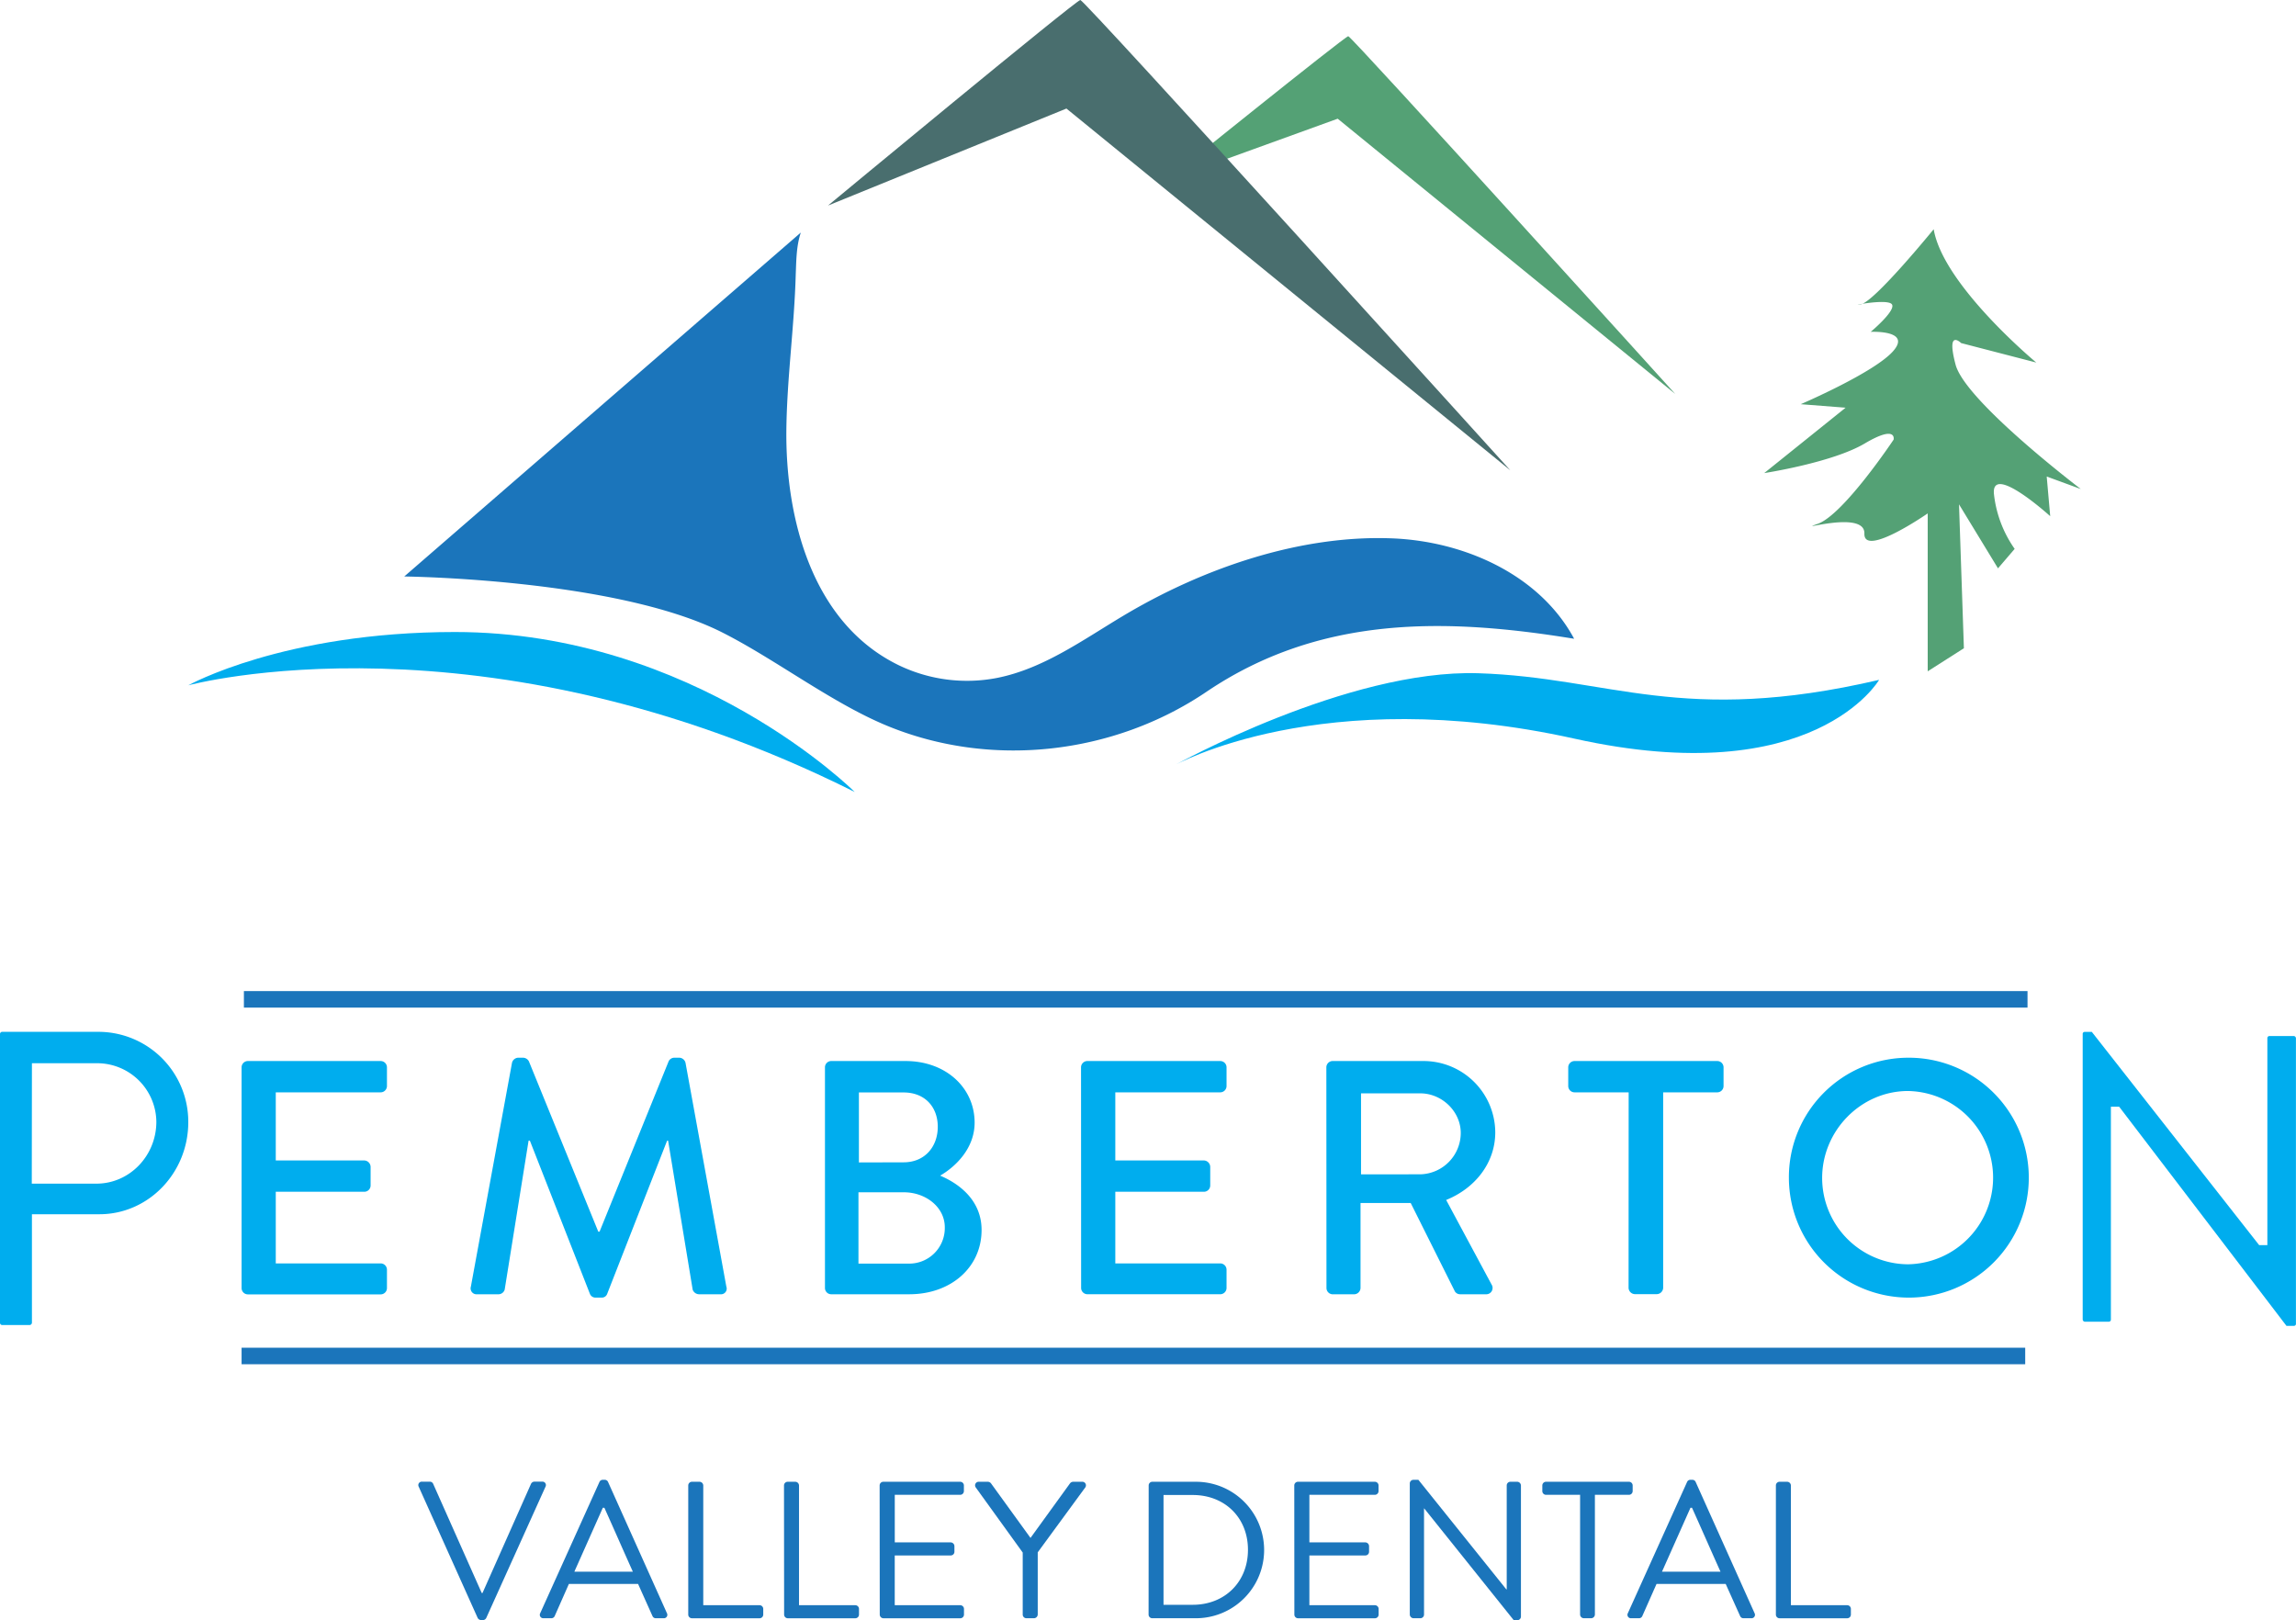
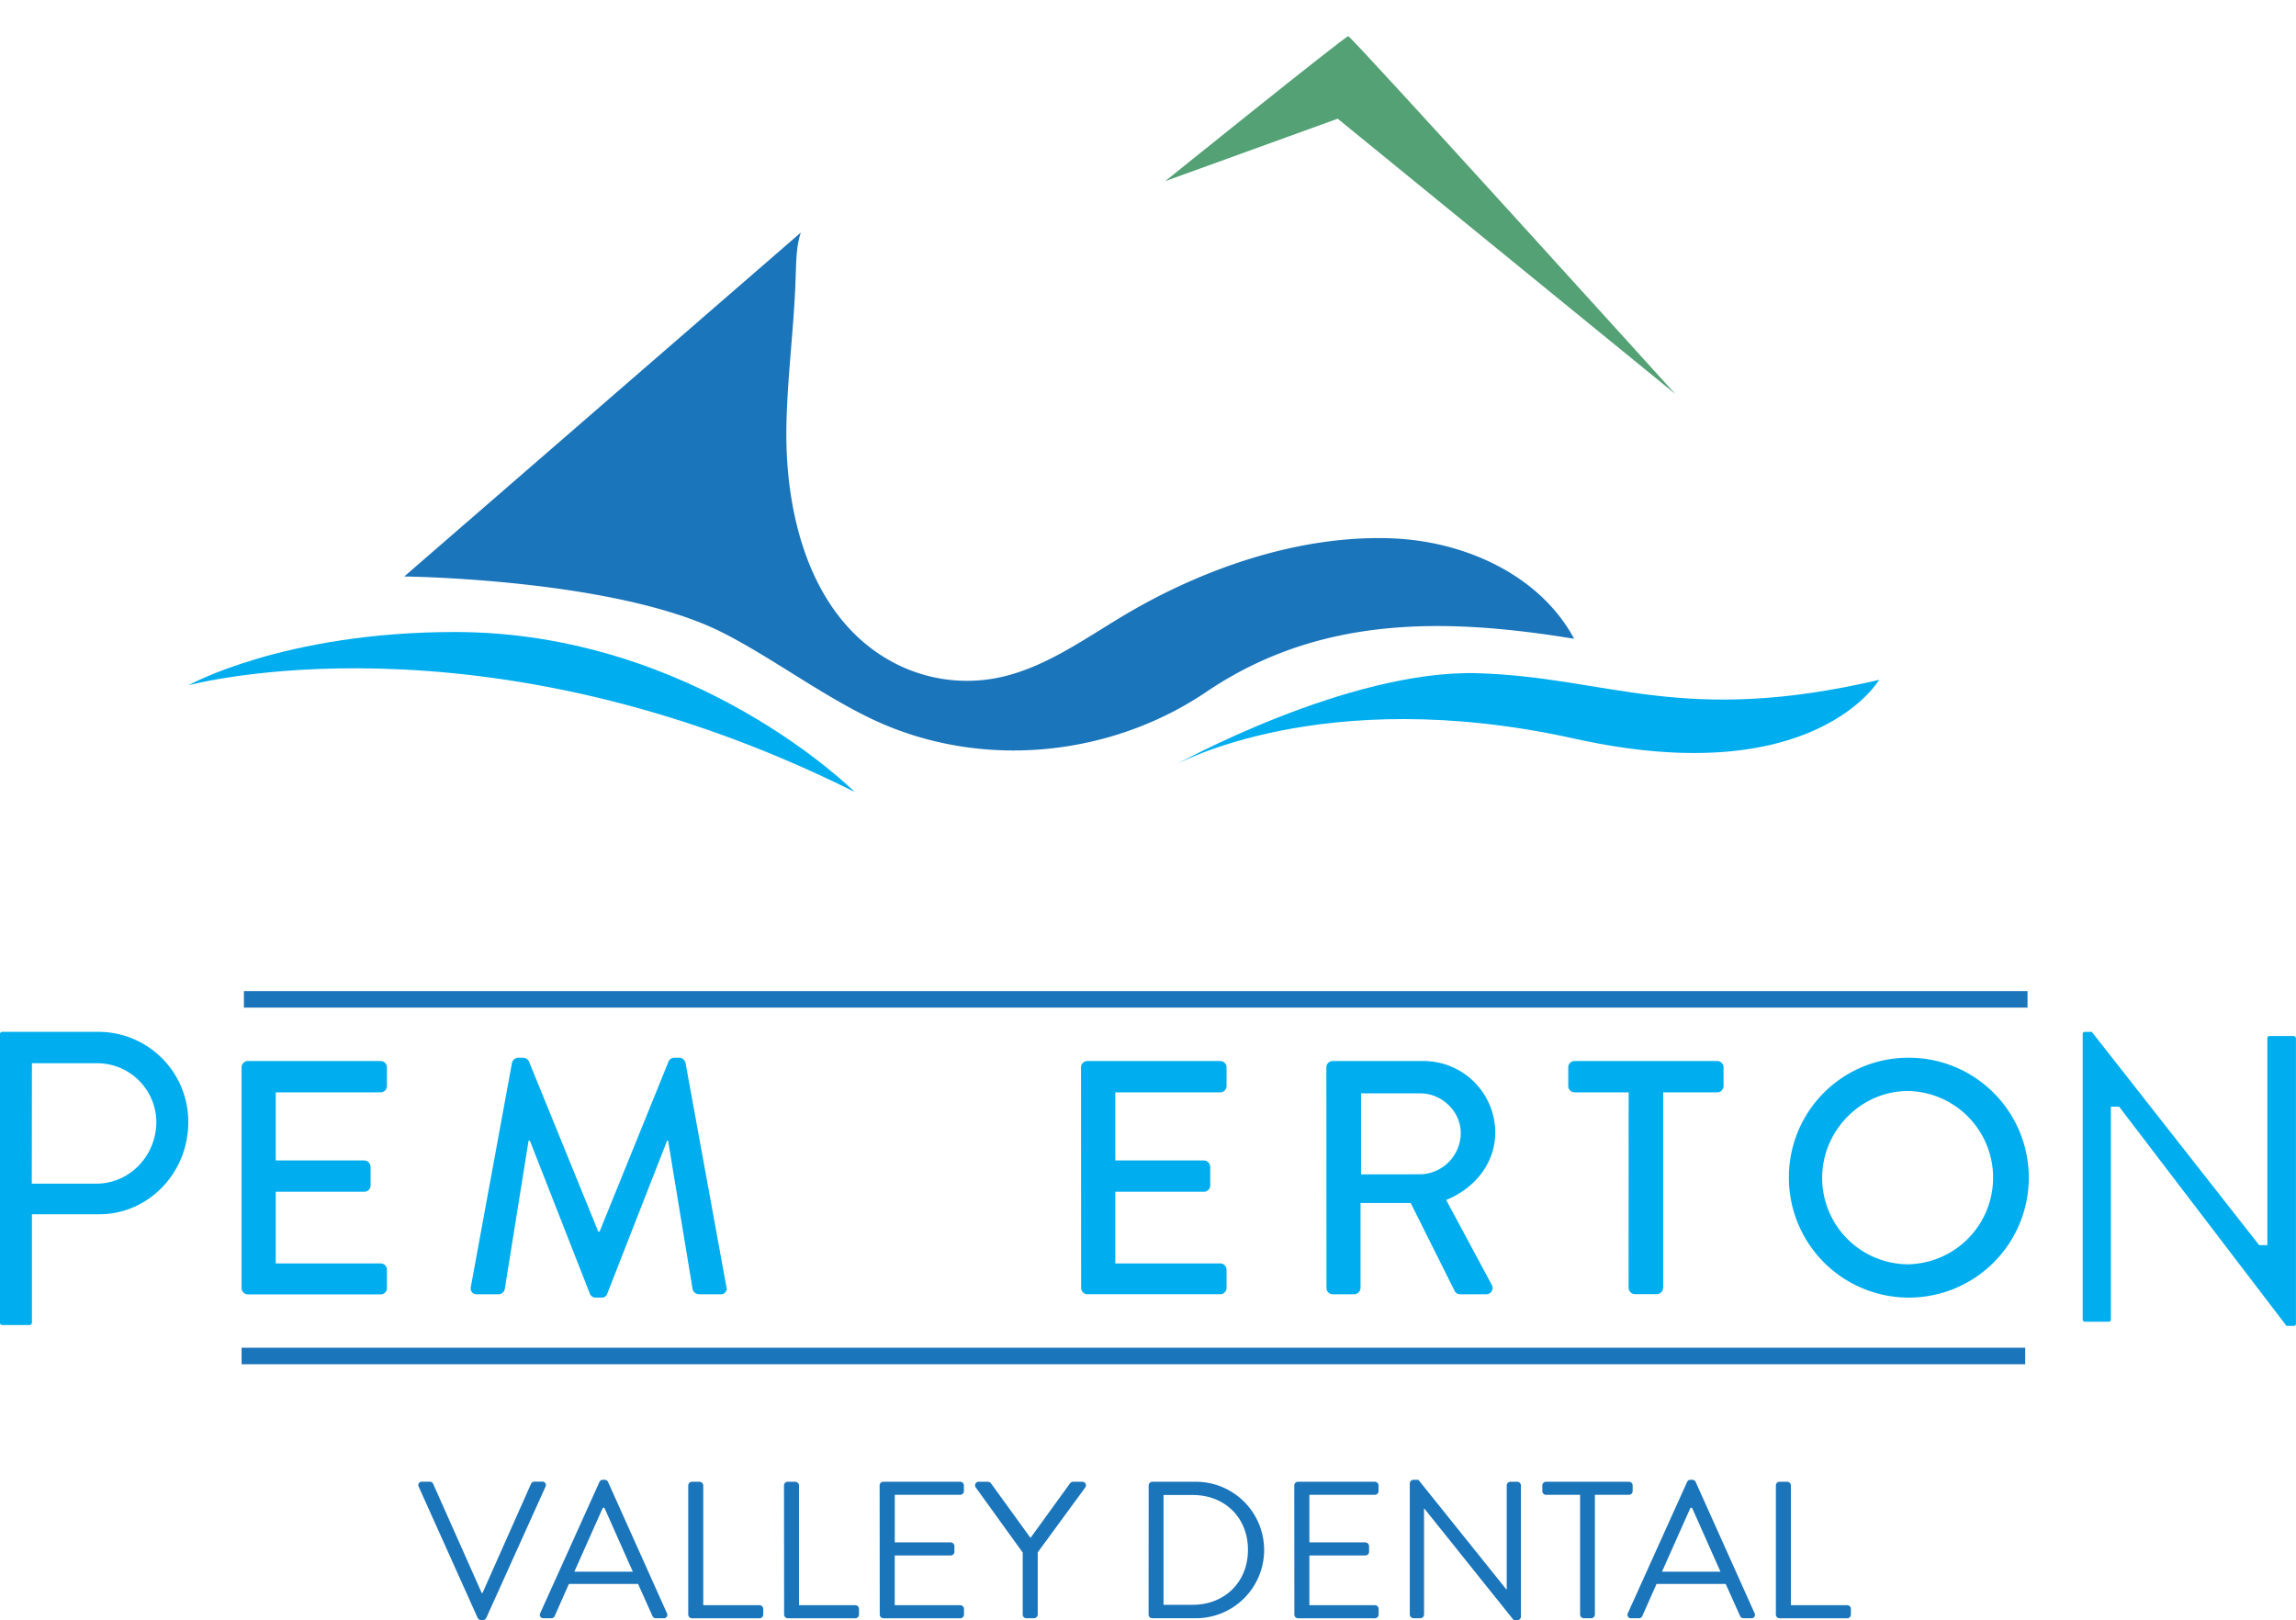
<svg xmlns="http://www.w3.org/2000/svg" viewBox="0 0 775.22 547.06">
  <defs>
    <style>.cls-1{fill:#1b75bb;}.cls-2{fill:#00adee;}.cls-3{fill:#54a175;}.cls-4{fill:#496e6e;}</style>
  </defs>
  <g id="Layer_2" data-name="Layer 2">
    <g id="Layer_1-2" data-name="Layer 1">
      <line class="cls-1" x1="82.35" y1="337.43" x2="684.57" y2="337.43" />
      <rect class="cls-1" x="82.35" y="334.64" width="602.22" height="5.58" />
      <line class="cls-1" x1="81.57" y1="457.85" x2="683.79" y2="457.85" />
      <rect class="cls-1" x="81.57" y="455.06" width="602.22" height="5.58" />
      <path class="cls-2" d="M.73,447.4a.74.74,0,0,1-.73-.74V349.15a.74.74,0,0,1,.73-.75H33.44a30.36,30.36,0,0,1,30.13,30.5c0,17.15-13.45,31.09-30,31.09H10.78v36.67a.85.85,0,0,1-.73.74Zm10-47.74H32.57c11.15,0,20.22-9.38,20.22-20.9A20,20,0,0,0,32.57,359H10.78Z" />
      <path class="cls-2" d="M772,447.68l-56.49-74h-2.79v71.87a.69.69,0,0,1-.66.72h-8.2a.8.8,0,0,1-.66-.72V349a.67.67,0,0,1,.66-.58h2.42l56.5,72h2.77V350.55a.7.7,0,0,1,.66-.73h8.33a.8.8,0,0,1,.66.73V447.1a.68.68,0,0,1-.66.58Z" />
      <path class="cls-1" d="M141.38,502a1.16,1.16,0,0,1,1.12-1.71h2.63a1.2,1.2,0,0,1,1.12.72l16.4,36.87h.26L179.3,501a1.31,1.31,0,0,1,1.12-.72h2.64a1.16,1.16,0,0,1,1.12,1.71l-20,44.31a1.26,1.26,0,0,1-1.12.72h-.66a1.35,1.35,0,0,1-1.12-.72Z" />
      <path class="cls-1" d="M182.4,544.69l20-44.31a1.19,1.19,0,0,1,1.12-.72h.66a1.19,1.19,0,0,1,1.12.72l19.88,44.31a1.16,1.16,0,0,1-1.12,1.71h-2.63a1.2,1.2,0,0,1-1.12-.72l-4.87-10.86H192.08l-4.8,10.86a1.22,1.22,0,0,1-1.12.72h-2.64A1.16,1.16,0,0,1,182.4,544.69Zm31.28-14c-3.23-7.17-6.39-14.42-9.62-21.59h-.52l-9.62,21.59Z" />
      <path class="cls-1" d="M232.38,501.57a1.25,1.25,0,0,1,1.25-1.25h2.57a1.29,1.29,0,0,1,1.25,1.25V542h19a1.25,1.25,0,0,1,1.25,1.25v1.91a1.24,1.24,0,0,1-1.25,1.25H233.63a1.25,1.25,0,0,1-1.25-1.25Z" />
      <path class="cls-1" d="M264.71,501.57a1.25,1.25,0,0,1,1.25-1.25h2.57a1.29,1.29,0,0,1,1.25,1.25V542h19a1.25,1.25,0,0,1,1.25,1.25v1.91a1.24,1.24,0,0,1-1.25,1.25H266a1.25,1.25,0,0,1-1.25-1.25Z" />
      <path class="cls-1" d="M297,501.57a1.25,1.25,0,0,1,1.25-1.25h25.95a1.25,1.25,0,0,1,1.25,1.25v1.91a1.26,1.26,0,0,1-1.25,1.25H302.11v16.06H321a1.29,1.29,0,0,1,1.25,1.25V524A1.24,1.24,0,0,1,321,525.2h-18.9V542h22.13a1.26,1.26,0,0,1,1.25,1.25v1.91a1.25,1.25,0,0,1-1.25,1.25H298.29a1.25,1.25,0,0,1-1.25-1.25Z" />
      <path class="cls-1" d="M345.31,524.22l-15.87-22a1.21,1.21,0,0,1,1.05-1.9h3.1a1.4,1.4,0,0,1,1.05.59l13.3,18.37,13.3-18.37a1.4,1.4,0,0,1,1.05-.59h3.1a1.21,1.21,0,0,1,1.05,1.9l-16.06,21.93v21a1.3,1.3,0,0,1-1.25,1.25h-2.57a1.24,1.24,0,0,1-1.25-1.25Z" />
      <path class="cls-1" d="M387.84,501.57a1.24,1.24,0,0,1,1.19-1.25h14.75a23,23,0,1,1,0,46.08H389a1.24,1.24,0,0,1-1.19-1.25Zm14.88,40.29c10.8,0,18.64-7.7,18.64-18.57s-7.84-18.5-18.64-18.5h-9.87v37.07Z" />
      <path class="cls-1" d="M437,501.57a1.25,1.25,0,0,1,1.25-1.25h25.94a1.25,1.25,0,0,1,1.26,1.25v1.91a1.26,1.26,0,0,1-1.26,1.25H442.1v16.06H461a1.29,1.29,0,0,1,1.25,1.25V524A1.24,1.24,0,0,1,461,525.2H442.1V542h22.12a1.26,1.26,0,0,1,1.26,1.25v1.91a1.25,1.25,0,0,1-1.26,1.25H438.28a1.25,1.25,0,0,1-1.25-1.25Z" />
      <path class="cls-1" d="M476,500.84a1.24,1.24,0,0,1,1.25-1.18h1.65l29.7,37h.13V501.57a1.24,1.24,0,0,1,1.25-1.25h2.3a1.29,1.29,0,0,1,1.25,1.25v44.31a1.23,1.23,0,0,1-1.25,1.18h-1.18l-30.22-37.73h-.07v35.82a1.25,1.25,0,0,1-1.25,1.25h-2.31a1.3,1.3,0,0,1-1.25-1.25Z" />
      <path class="cls-1" d="M533.5,504.73H522a1.26,1.26,0,0,1-1.25-1.25v-1.91a1.25,1.25,0,0,1,1.25-1.25H550a1.25,1.25,0,0,1,1.25,1.25v1.91a1.26,1.26,0,0,1-1.25,1.25H538.5v40.42a1.29,1.29,0,0,1-1.25,1.25h-2.5a1.29,1.29,0,0,1-1.25-1.25Z" />
      <path class="cls-1" d="M549.63,544.69l20-44.31a1.17,1.17,0,0,1,1.12-.72h.65a1.17,1.17,0,0,1,1.12.72l19.89,44.31a1.16,1.16,0,0,1-1.12,1.71h-2.63a1.2,1.2,0,0,1-1.12-.72l-4.88-10.86H559.31l-4.81,10.86a1.2,1.2,0,0,1-1.12.72h-2.63A1.16,1.16,0,0,1,549.63,544.69Zm31.28-14c-3.23-7.17-6.39-14.42-9.62-21.59h-.52l-9.62,21.59Z" />
      <path class="cls-1" d="M599.61,501.57a1.24,1.24,0,0,1,1.25-1.25h2.57a1.29,1.29,0,0,1,1.25,1.25V542h19a1.25,1.25,0,0,1,1.25,1.25v1.91a1.24,1.24,0,0,1-1.25,1.25H600.86a1.24,1.24,0,0,1-1.25-1.25Z" />
      <path class="cls-3" d="M393.43,61.16s60.73-48.94,61.8-48.94S565.61,133,565.61,133L451.66,40.08Z" />
-       <path class="cls-4" d="M279.57,69.4S363.36,0,364.77,0,509.94,158.8,509.94,158.8L360.07,36.65Z" />
      <path class="cls-1" d="M270.39,78.52,136.49,194.65s71.08.75,107.08,18.75c17.94,9,37.11,23.84,55.76,31.58,35.17,14.59,76.61,9.85,108-11.38,38.25-25.84,80.47-25.06,124.16-17.92-11.58-21.56-36.95-32.93-61.41-33.9-31.27-1.24-64,10.15-90.59,26-13.76,8.2-27.12,18-42.84,21.12a53.1,53.1,0,0,1-33-4.19c-29.51-14.2-38.51-49.78-38.14-79.82.22-17.42,2.69-34.75,3.16-52.17C268.87,87.91,268.87,83,270.39,78.52Z" />
      <path class="cls-2" d="M396.57,258.4S455,225.91,499.15,227.32c44.42,1.42,68.6,17.78,135.31,2.24,0,0-21.89,37.84-102.89,19.84C446.14,230.42,396.57,258.4,396.57,258.4Z" />
      <path class="cls-2" d="M288.57,267.4s-54-54-135-54c-57.84,0-90,18-90,18S162.57,204.4,288.57,267.4Z" />
-       <path class="cls-3" d="M652.89,77.4s-20.09,24.67-24.67,25.37,9.16-2.11,10.57,0-7.16,9.28-7.16,9.28,14-.7,7.51,6.58S608,136.48,608,136.48l15.15,1.18-27.48,22.08s23-3.52,33.94-10,9.75-1.3,9.75-1.3-16.91,25.38-25.61,28.43,16-4.93,15.74,3.29,21.38-6.81,21.38-6.81v53.32l12.22-7.79-1.65-48.59,13.16,21.61,5.63-6.57a39.67,39.67,0,0,1-7-18.56c-.94-10.57,19,7.52,19,7.52l-1.18-13.39,11.51,4.22s-39-29.6-42.28-42,1.88-7.28,1.88-7.28l25.37,6.58S656.06,96.31,652.89,77.4Z" />
    </g>
    <g id="Layer_2-2" data-name="Layer 2">
      <path class="cls-2" d="M81.57,360.4a2.13,2.13,0,0,1,2.13-2.14h44.82a2.13,2.13,0,0,1,2.13,2.14v6.3a2.13,2.13,0,0,1-2.13,2.13H93.11v23H123a2.21,2.21,0,0,1,2.13,2.13v6.3a2.13,2.13,0,0,1-2.13,2.14H93.11v24.19h35.41a2.13,2.13,0,0,1,2.13,2.14v6.18a2.13,2.13,0,0,1-2.13,2.14H83.7a2.13,2.13,0,0,1-2.13-2.14Z" />
      <path class="cls-2" d="M172.88,358.82a2.26,2.26,0,0,1,2-1.68h1.79a2.28,2.28,0,0,1,1.91,1.23L202,415.86h.44l23.31-57.49a2.13,2.13,0,0,1,1.9-1.23h1.8a2.25,2.25,0,0,1,2,1.68l13.79,75.6a1.92,1.92,0,0,1-2,2.59H236a2.33,2.33,0,0,1-2.13-1.57l-8.29-50.29h-.34L205,436.9a1.91,1.91,0,0,1-1.9,1.24h-2a2,2,0,0,1-1.91-1.24l-20.28-51.75h-.44l-8.07,50.29a2.19,2.19,0,0,1-2,1.57h-7.28a2,2,0,0,1-2.13-2.59Z" />
-       <path class="cls-2" d="M278.54,360.4a2.12,2.12,0,0,1,2.12-2.14h25.1c13.56,0,23.31,9,23.31,20.81,0,8.66-6.39,14.85-11.65,17.89,5.93,2.48,14,8,14,18.34,0,12.6-10.31,21.71-24.42,21.71H280.66a2.12,2.12,0,0,1-2.12-2.14Zm28.34,66.26A12,12,0,0,0,319,414.4c0-6.86-6.5-11.82-13.79-11.82H289.85v24.08Zm-1.79-34.2c7.17,0,11.54-5.29,11.54-12s-4.37-11.59-11.54-11.59H290v23.63Z" />
      <path class="cls-2" d="M365,360.4a2.13,2.13,0,0,1,2.13-2.14H412a2.13,2.13,0,0,1,2.13,2.14v6.3a2.13,2.13,0,0,1-2.13,2.13H376.57v23h29.92a2.21,2.21,0,0,1,2.13,2.13v6.3a2.13,2.13,0,0,1-2.13,2.14H376.57v24.19H412a2.13,2.13,0,0,1,2.13,2.14v6.18A2.13,2.13,0,0,1,412,437H367.16a2.13,2.13,0,0,1-2.13-2.14Z" />
      <path class="cls-2" d="M447.83,360.4a2.13,2.13,0,0,1,2.13-2.14h30.47a24.22,24.22,0,0,1,24.43,24.07c0,10.36-6.84,18.9-16.58,22.84l15.35,28.58a2.13,2.13,0,0,1-1.91,3.26H493a2.06,2.06,0,0,1-1.79-1l-14.9-29.81H459.37v28.68a2.21,2.21,0,0,1-2.13,2.14H450a2.13,2.13,0,0,1-2.13-2.14Zm31.71,36.11a14,14,0,0,0,13.67-13.95c0-7.31-6.39-13.39-13.67-13.39h-20v27.34Z" />
      <path class="cls-2" d="M549.9,368.83H531.63a2.13,2.13,0,0,1-2.13-2.13v-6.3a2.13,2.13,0,0,1,2.13-2.14h48.18a2.13,2.13,0,0,1,2.13,2.14v6.3a2.13,2.13,0,0,1-2.13,2.13H561.55v66a2.21,2.21,0,0,1-2.13,2.14H552a2.2,2.2,0,0,1-2.13-2.14Z" />
      <path class="cls-2" d="M644.23,357.14A40.5,40.5,0,1,1,604,397.75,40.35,40.35,0,0,1,644.23,357.14Zm0,69.75a29.26,29.26,0,0,0,0-58.51c-15.91,0-29,13.39-29,29.37A29.16,29.16,0,0,0,644.23,426.89Z" />
    </g>
  </g>
</svg>